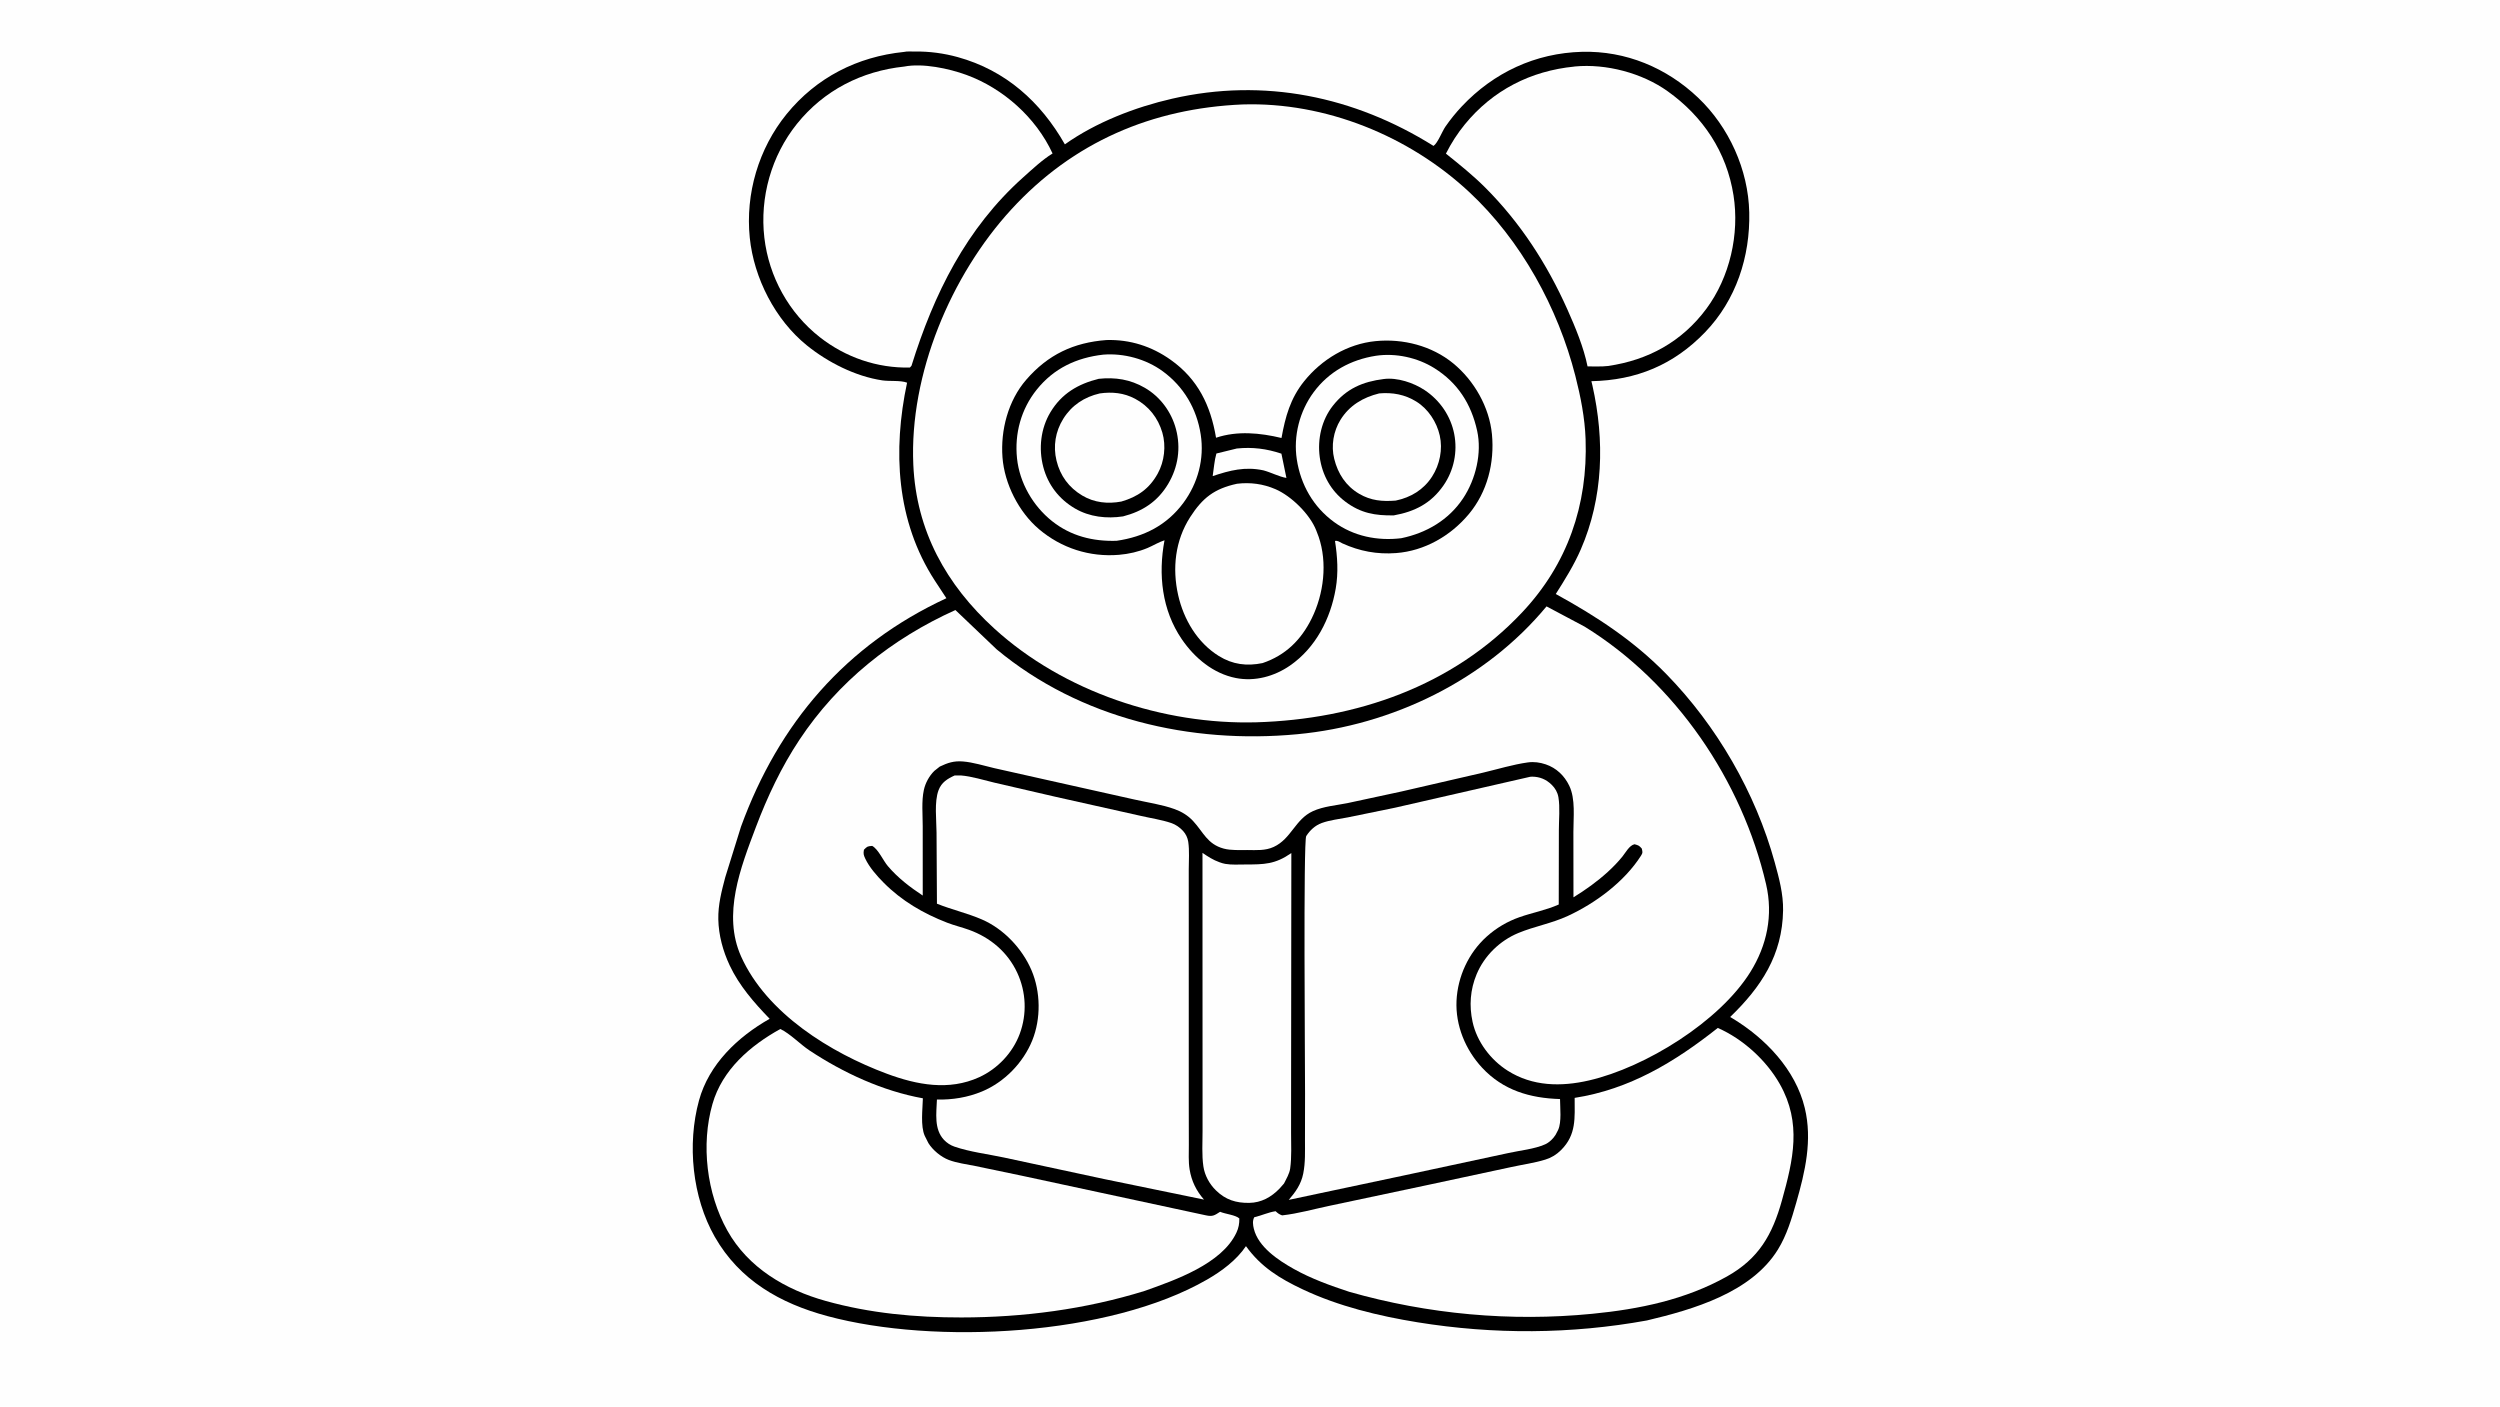
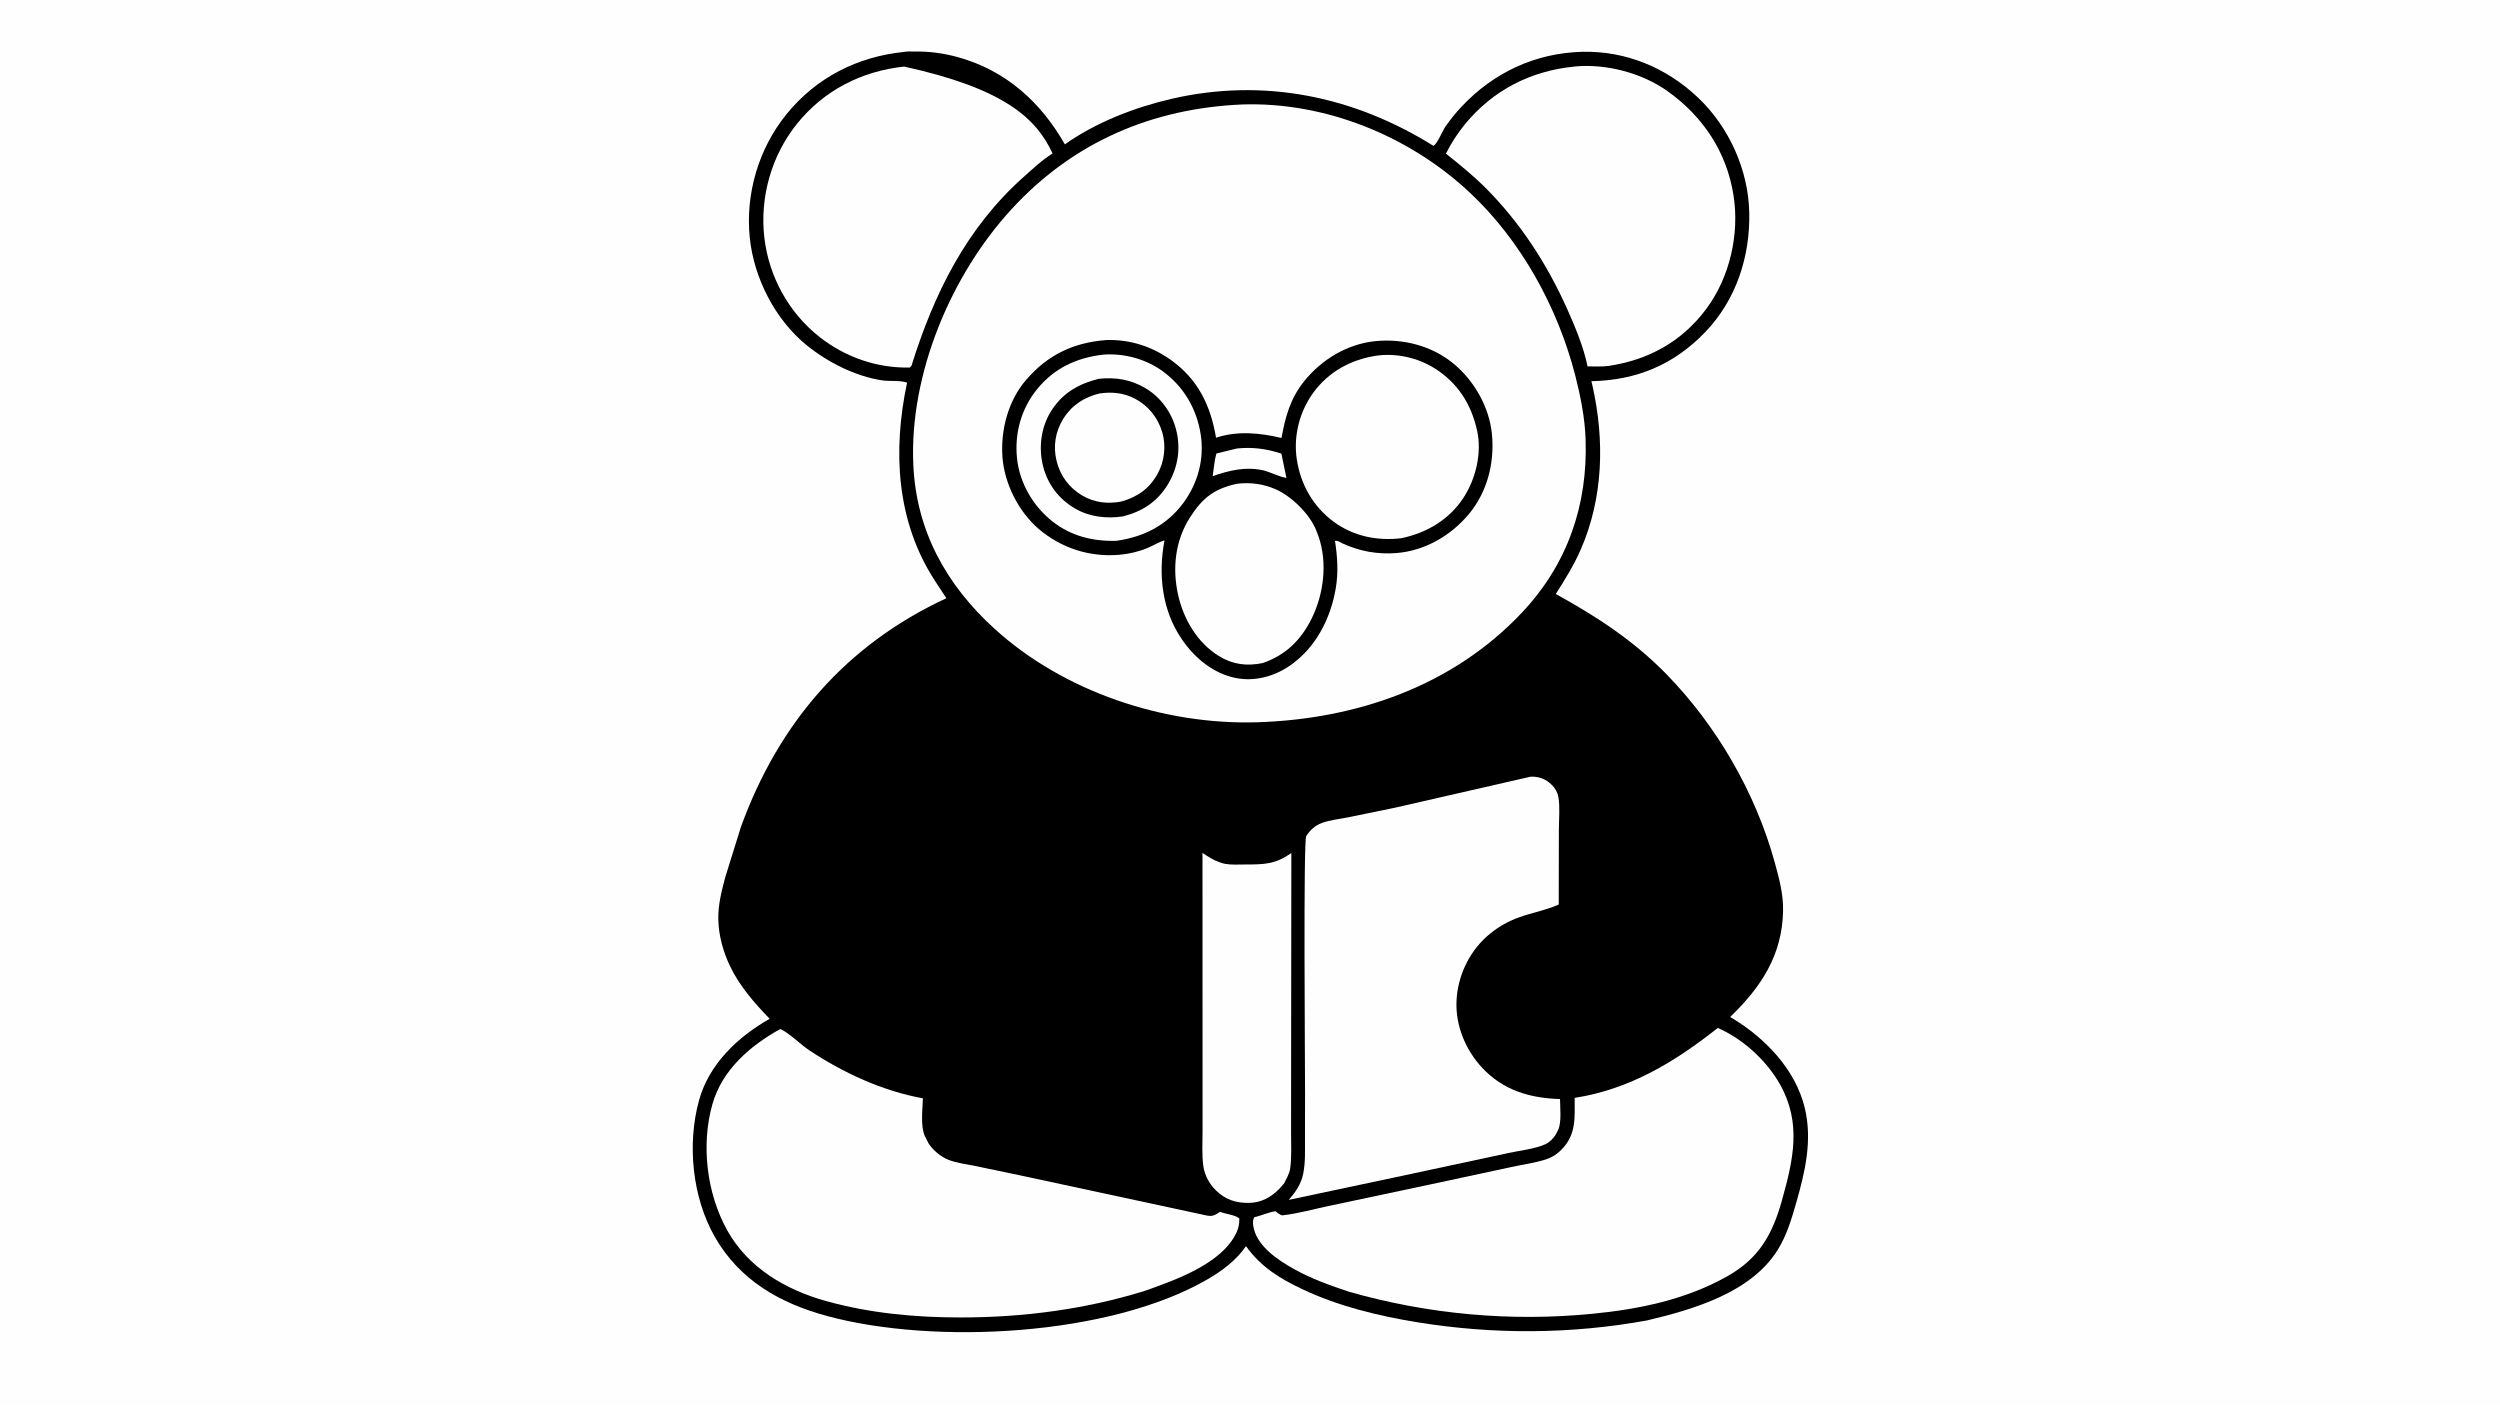
<svg xmlns="http://www.w3.org/2000/svg" version="1.1" style="display: block;" viewBox="0 0 2048 1152" width="1820" height="1024">
  <path transform="translate(0,0)" fill="rgb(254,254,254)" d="M -0 -0 L 2048 0 L 2048 1152 L -0 1152 L -0 -0 z" />
  <path transform="translate(0,0)" fill="rgb(0,0,0)" d="M 740.529 42.396 C 743.084 41.779 746.847 42.127 749.52 42.082 C 761.213 41.881 773.238 43.51 784.508 46.617 C 823.689 57.422 852.457 83.173 872.341 118.112 C 897.875 100.018 929.931 87.649 960.314 80.692 C 1035.54 63.468 1109.37 78.751 1174.33 119.385 C 1177.74 117.179 1181.41 107.467 1184.06 103.634 C 1188.1 97.801 1192.71 92.087 1197.58 86.933 C 1223.68 59.259 1257.83 43.308 1295.97 42.303 C 1331.86 41.358 1365.29 55.364 1391.11 79.905 C 1416.4 103.939 1432.21 138.899 1432.99 173.82 C 1433.81 210.08 1422.22 245.674 1396.74 272.1 C 1371.07 298.714 1340.56 311.397 1303.66 312.132 L 1304.52 315.687 C 1314.6 360.558 1313.5 407.454 1294.94 450.05 C 1289.33 462.928 1281.99 474.645 1274.49 486.472 C 1307.96 504.853 1338.27 524.629 1365.16 552.182 C 1406.44 594.481 1438.18 649.327 1453.87 706.359 C 1457.43 719.303 1460.91 732.106 1460.7 745.658 C 1460.14 782.203 1442.76 808.478 1417.33 832.988 L 1419.29 834.139 C 1446.29 850.455 1470.91 876.12 1478.48 907.548 C 1484.83 933.937 1478.77 959.727 1471.45 985.211 C 1467.67 998.392 1463.72 1011.71 1456.48 1023.46 C 1434.7 1058.82 1386.98 1072.6 1349.15 1081.58 C 1287.04 1092.86 1223.65 1093.2 1161.31 1083.09 C 1129.24 1077.88 1096.57 1069.99 1067.08 1056.06 C 1048.23 1047.14 1033.03 1037.81 1020.69 1020.7 C 1012.85 1032.3 1000.81 1041.18 988.813 1048.1 C 908.627 1094.32 765.91 1101.75 677.82 1078.01 C 639.133 1067.59 605.915 1048.75 585.559 1013.08 C 567.078 980.692 562.798 937.194 572.612 901.379 C 580.774 871.595 604.362 849.274 630.499 834.461 C 617.761 821.232 605.629 807.455 597.752 790.702 C 592.25 778.999 588.698 765.957 588.44 753 C 588.203 741.052 591.092 730.011 594.108 718.581 L 607.049 677 C 638.029 592.097 692.931 528.119 775.278 489.925 L 765.819 475.514 C 734.109 426.698 731.284 368.843 743.076 313.352 C 737.71 311.269 728.792 312.361 722.771 311.463 C 700.766 308.179 678.161 296.688 660.998 282.821 C 635.064 261.867 617.603 227.7 614.219 194.661 C 610.521 158.558 621.483 121.453 644.405 93.293 C 668.791 63.334 702.361 46.291 740.529 42.396 z" />
  <path transform="translate(0,0)" fill="rgb(254,254,254)" d="M 985.073 698.525 C 989.609 701.628 993.78 704.346 999 706.203 C 1000.57 706.762 1002.1 707.274 1003.75 707.556 C 1008.97 708.45 1014.68 708.057 1019.97 708.047 C 1035.62 708.016 1044.45 707.992 1057.87 698.7 L 1057.68 878.52 L 1057.65 927.797 C 1057.63 937.414 1058.24 947.614 1056.91 957.142 C 1056.32 961.304 1053.73 965.661 1051.85 969.402 L 1048.24 973.494 C 1041.48 980.52 1033.27 985.114 1023.4 985.261 C 1012.54 985.423 1003.93 982.744 996.037 974.97 C 990.741 969.753 986.913 962.811 985.816 955.406 C 984.435 946.087 985.144 935.799 985.135 926.371 L 985.128 875.237 L 985.073 698.525 z" />
-   <path transform="translate(0,0)" fill="rgb(254,254,254)" d="M 740.72 54.395 C 755.877 51.42 777.316 55.967 791.665 61.217 C 821.88 72.272 848.742 96.273 862.263 125.584 C 853.842 130.759 845.66 138.485 838.269 145.083 C 791.547 186.786 765.029 240.617 746.692 299.5 L 745.387 300.964 C 718.579 301.52 692.778 292.654 671.666 276.14 C 646.24 256.252 629.902 226.607 626.161 194.624 C 622.294 161.559 631.925 127.401 652.815 101.37 C 674.93 73.814 705.905 58.09 740.72 54.395 z" />
+   <path transform="translate(0,0)" fill="rgb(254,254,254)" d="M 740.72 54.395 C 821.88 72.272 848.742 96.273 862.263 125.584 C 853.842 130.759 845.66 138.485 838.269 145.083 C 791.547 186.786 765.029 240.617 746.692 299.5 L 745.387 300.964 C 718.579 301.52 692.778 292.654 671.666 276.14 C 646.24 256.252 629.902 226.607 626.161 194.624 C 622.294 161.559 631.925 127.401 652.815 101.37 C 674.93 73.814 705.905 58.09 740.72 54.395 z" />
  <path transform="translate(0,0)" fill="rgb(254,254,254)" d="M 1289.7 54.399 L 1290.05 54.32 C 1315.72 51.888 1345.16 59.615 1366.17 74.635 C 1395.22 95.391 1414.52 124.404 1420.1 159.934 C 1425.08 191.64 1417.08 226.94 1397.84 252.829 C 1377.8 279.813 1350.18 294.892 1317.24 299.68 C 1311.9 300.335 1305.93 299.944 1300.52 300.026 C 1297.39 284.409 1290.45 267.79 1283.96 253.265 C 1267.37 216.162 1245.58 182.42 1216.78 153.595 C 1206.71 143.51 1195.62 134.616 1184.5 125.718 C 1188.88 117.061 1193.84 109.297 1199.98 101.773 C 1222.86 73.747 1253.96 57.924 1289.7 54.399 z" />
-   <path transform="translate(0,0)" fill="rgb(254,254,254)" d="M 782.108 635.098 L 787 635.093 C 796.08 635.796 805.834 638.946 814.724 641.035 L 865.202 652.713 L 934.23 668.16 C 942.454 670.091 951.523 671.371 959.5 674.086 C 963.247 675.361 966.587 677.747 969.243 680.661 C 971.441 683.072 972.926 686.235 973.406 689.458 C 974.491 696.748 973.82 704.825 973.822 712.223 L 973.829 754.318 L 973.83 902.187 L 973.895 937.78 C 973.928 944.312 973.464 951.408 974.522 957.836 C 976.095 967.39 979.963 975.33 986.307 982.566 L 904.736 965.783 L 822.302 948.071 C 809.188 945.288 794.498 943.521 781.853 939.168 C 778.65 938.066 775.653 936.135 773.333 933.671 C 765.021 924.843 767.117 911.76 767.531 900.613 C 780.214 900.887 792.701 898.883 804.442 894.004 C 822.748 886.397 838.187 870.547 845.627 852.182 C 852.83 834.4 852.541 812.301 844.982 794.64 C 837.396 776.918 822.269 760.867 804.458 753.12 C 792.589 747.958 779.643 745.046 767.546 740.174 L 767.215 681.943 C 767.164 671.743 765.252 656.7 768.878 647.148 C 771.302 640.762 776.168 637.773 782.108 635.098 z" />
  <path transform="translate(0,0)" fill="rgb(254,254,254)" d="M 1253.48 636.21 L 1255.08 636.096 C 1261.4 636.135 1266.64 638.322 1271.13 642.74 C 1274.04 645.594 1275.97 648.939 1276.66 652.978 C 1278.06 661.257 1277.01 671.52 1277.02 680.019 L 1276.92 740.83 C 1266.26 745.584 1255.61 747.404 1244.77 751.205 C 1234.78 754.712 1225.74 760.063 1217.86 767.14 C 1203.05 780.454 1194.11 799.857 1193.18 819.708 C 1192.24 839.889 1200.51 859.866 1214.15 874.54 C 1231.36 893.042 1253.35 899.478 1277.98 900.205 C 1278 907.295 1279.38 919.07 1276.45 925.404 L 1276.17 926 L 1274.34 929.5 C 1272.37 932.648 1269.18 935.795 1265.74 937.312 C 1256.87 941.234 1245.03 942.327 1235.42 944.479 L 1149.78 962.855 L 1055.75 982.795 C 1061.42 976.234 1065.89 969.909 1067.61 961.252 C 1069.44 952.093 1069.03 943.02 1069.04 933.729 L 1069.1 895.631 C 1069.12 872.962 1067.62 688.568 1070.06 684.777 C 1073.14 679.987 1077.35 676.055 1082.77 674.074 C 1089.4 671.651 1097.19 670.835 1104.15 669.457 L 1142.91 661.508 L 1253.48 636.21 z" />
  <path transform="translate(0,0)" fill="rgb(254,254,254)" d="M 639.211 842.826 C 647.24 846.559 655.451 855.305 663.131 860.385 C 690.939 878.78 723.077 893.653 756.019 899.594 C 755.821 908.36 753.942 922.287 757.559 930.342 L 760.544 936.298 C 764.142 942.078 770.897 947.669 777.251 950.092 C 783.872 952.616 791.828 953.603 798.805 955.027 L 836.477 962.887 L 987.79 995.441 C 993.422 996.684 994.907 995.513 999.5 992.56 C 1003.92 994.44 1012.07 995.115 1015.26 998 C 1015.35 1002.25 1014.67 1005.86 1012.84 1009.74 C 1000.84 1035.28 962.609 1048.52 937.79 1057.35 C 889.149 1072.44 838.398 1079.08 787.534 1079.12 C 750.022 1079.16 712.69 1075.73 676.469 1065.61 C 643.522 1056.42 612.914 1038.48 595.817 1007.88 C 578.894 977.591 574.121 937.513 583.663 904.213 C 591.686 876.211 614.539 856.474 639.211 842.826 z" />
  <path transform="translate(0,0)" fill="rgb(254,254,254)" d="M 1407.22 841.946 C 1427.79 850.971 1447.02 868.436 1458.07 888.01 C 1476.1 919.914 1469.03 949.989 1459.78 983.17 C 1451.95 1011.26 1440.89 1030.91 1414.64 1045.59 C 1380.61 1064.62 1342.91 1072.34 1304.43 1076.12 C 1237.56 1082.69 1169.89 1076.53 1105.28 1058.1 C 1089.86 1053.03 1074.09 1047.35 1059.89 1039.39 C 1047.29 1032.33 1030.8 1021.44 1027.15 1006.5 C 1026.4 1003.48 1025.89 999.8 1027.5 997.025 C 1033.3 995.699 1039.24 992.884 1045 992.088 C 1046.71 993.766 1048.03 994.692 1050.3 995.5 C 1063.25 994.073 1076.32 990.336 1089.09 987.664 L 1169.76 970.556 L 1238.09 955.899 C 1247.27 953.875 1257.05 952.577 1265.99 949.784 C 1271.1 948.187 1275.14 945.682 1278.92 941.897 C 1291.51 929.3 1289.96 915.554 1289.96 899.246 C 1335.05 892.215 1371.96 869.843 1407.22 841.946 z" />
-   <path transform="translate(0,0)" fill="rgb(254,254,254)" d="M 1266.92 496.612 L 1298.21 513.247 C 1372.65 559.172 1427.08 639.375 1446.78 724.267 C 1452.66 749.613 1447.54 774.239 1433.91 796.115 C 1408.61 836.729 1348.08 874.247 1301.72 884.95 C 1278.86 890.229 1255.45 889.878 1235.09 876.971 C 1221.1 868.102 1209.86 853.247 1206.33 836.964 C 1203.46 823.719 1204.39 810.561 1209.64 797.978 C 1215.99 782.794 1228.64 770.47 1243.82 764.175 C 1257.07 758.684 1271 756.363 1284.26 750.249 C 1307.03 739.755 1330.73 722.187 1344.33 700.814 C 1345.93 698.307 1345.58 697.916 1344.95 695 C 1342.75 692.484 1342.25 692.359 1339 691.459 C 1334.72 692.433 1331.77 698.214 1329.12 701.5 C 1325.48 706.008 1321.38 710.218 1317.11 714.12 C 1308.33 722.126 1299.07 728.705 1288.98 734.949 L 1288.92 681.427 C 1288.89 669.486 1290.79 654.379 1285.51 643.484 C 1281.53 635.253 1274.98 628.968 1266.24 626.013 C 1261.48 624.404 1256.56 623.739 1251.57 624.434 C 1239.41 626.128 1226.8 630.009 1214.83 632.839 L 1148 648.265 L 1103.72 657.798 C 1094.38 659.684 1084.22 660.391 1075.5 664.371 C 1060.97 671.006 1057.87 686.971 1043.43 693.65 C 1036.53 696.837 1029.19 696.261 1021.8 696.204 C 1015.58 696.155 1008.47 696.64 1002.47 695.026 C 988.919 691.384 985.805 681.474 977.302 672.348 C 973.155 667.897 968.019 664.782 962.324 662.712 C 951.929 658.933 940.026 657.274 929.192 654.8 L 857.062 638.671 L 814.407 629.098 C 806.159 627.188 797.169 624.295 788.751 623.645 C 781.381 623.076 776.423 624.715 769.846 627.855 L 765.416 631.374 C 761.232 635.436 758.081 641.257 756.836 646.943 C 754.805 656.22 755.899 667.179 755.89 676.735 L 755.907 733.494 C 745.414 726.574 735.548 719.026 727.36 709.403 C 723.409 704.759 719.594 695.63 714.5 692.816 C 710.573 693.157 710.497 693.166 707.734 695.971 C 707.164 699.13 707.431 700.286 708.795 703.189 C 712.167 710.363 718.303 717.314 723.858 722.914 C 738.717 737.894 756.306 748.131 775.891 755.728 C 781.786 758.015 787.925 759.457 793.861 761.595 C 811.231 767.85 825.496 779.842 833.339 796.765 C 840.63 812.5 841.422 830.534 835.348 846.844 C 829.561 862.384 817.198 875.42 802.162 882.308 C 777.411 893.645 751.077 888.593 726.543 879.469 C 680.44 862.323 628.144 830.073 607.157 783.5 C 591.599 748.975 606.714 710.579 619.23 677.407 C 628.584 652.614 640.166 628.096 654.837 605.986 C 686.56 558.175 730.664 523.062 782.673 499.599 L 816.5 531.845 C 885.009 588.727 975.483 609.556 1062.77 601.336 C 1140.5 594.014 1216.89 557.09 1266.92 496.612 z" />
  <path transform="translate(0,0)" fill="rgb(254,254,254)" d="M 1017.88 85.425 C 1085.84 83.287 1154.3 111.212 1203.69 157.284 C 1246.06 196.8 1276.31 251.994 1290.56 307.901 C 1294.84 324.686 1298.32 342.26 1298.92 359.616 C 1300.79 413.444 1284.23 461.873 1246.95 501.511 C 1189.98 562.09 1110.79 589.133 1029.25 591.569 C 952.999 593.682 871.402 566.5 814.721 514.941 C 775.101 478.901 750.612 434.725 748.189 380.587 C 744.876 306.548 778.89 225.465 828.52 171.376 C 879.103 116.248 943.659 88.596 1017.88 85.425 z" />
  <path transform="translate(0,0)" fill="rgb(0,0,0)" d="M 906.405 278.423 C 925.721 277.869 943.432 283.55 959.103 294.682 C 981.371 310.499 991.725 332.017 996.186 358.45 C 1013.66 352.613 1032.27 354.462 1049.8 358.657 C 1052.94 341.271 1057.03 326.241 1068.38 312.138 C 1082.74 294.289 1103.79 281.575 1126.85 279.309 C 1149.34 277.099 1172.92 283.113 1190.53 297.572 C 1207.68 311.65 1220.07 333.398 1222.2 355.574 C 1224.43 378.961 1218.45 402.876 1203.21 421.08 C 1188.35 438.843 1167.02 451.182 1143.67 452.938 C 1128.1 454.108 1113.8 451.431 1099.66 444.985 C 1097.64 443.963 1095.89 442.53 1093.63 443 C 1095.65 456.08 1096.47 468.872 1094.23 481.976 C 1089.98 506.734 1077.86 530.463 1056.84 545.042 C 1043.99 553.956 1028 558.352 1012.45 555.298 C 993.863 551.646 978.642 538.866 968.151 523.539 C 951.764 499.6 948.721 470.337 953.969 442.465 C 949.196 443.949 944.7 446.833 940.065 448.771 C 932.67 451.863 924.714 453.686 916.74 454.361 C 892.731 456.394 869.471 448.911 851.123 433.355 C 834.563 419.314 822.839 396.13 821.231 374.5 C 819.578 352.267 825.831 328.106 840.66 310.97 C 858.489 290.366 879.536 280.433 906.405 278.423 z" />
  <path transform="translate(0,0)" fill="rgb(254,254,254)" d="M 1013.22 367.272 C 1026.05 365.958 1037.56 367.423 1049.74 371.5 L 1053.83 391.378 C 1048.02 390.463 1041 386.748 1034.99 385.175 C 1020.01 381.94 1007.58 385.145 993.433 389.876 C 994.385 383.846 994.778 377.223 996.471 371.38 L 1013.22 367.272 z" />
  <path transform="translate(0,0)" fill="rgb(254,254,254)" d="M 1013.32 396.159 C 1024.17 394.825 1034.75 396.233 1044.8 400.563 C 1057.96 406.238 1073.14 421.191 1078.31 434.504 L 1080.22 439.537 C 1087.57 460.921 1084.46 486.397 1074.54 506.499 C 1065.85 524.091 1053.14 536.684 1034.29 543.055 C 1021.42 545.71 1009.76 544.263 998.492 537.276 C 980.87 526.345 969.648 507.313 965.15 487.379 C 960.198 465.431 962.68 442.639 974.961 423.518 C 985.113 407.711 994.758 400.192 1013.32 396.159 z" />
  <path transform="translate(0,0)" fill="rgb(254,254,254)" d="M 1127.17 291.302 C 1143.39 288.912 1161.11 292.77 1174.96 301.407 C 1194.18 313.403 1205.24 330.81 1210.08 352.759 C 1214.11 371.056 1208.89 392.458 1198.7 407.9 C 1186.92 425.746 1168.65 436.48 1147.94 440.759 C 1128.51 443.131 1108.94 439.209 1092.92 427.548 C 1075.92 415.18 1065.52 397.003 1062.35 376.261 C 1059.4 357.031 1064.62 336.748 1076.14 321.162 C 1088.66 304.235 1106.65 294.495 1127.17 291.302 z" />
-   <path transform="translate(0,0)" fill="rgb(0,0,0)" d="M 1133.6 310.349 C 1144.68 308.924 1158.05 313.438 1167.12 319.475 C 1179.58 327.771 1188.41 340.622 1191.3 355.396 C 1194.15 369.979 1191 385.236 1182.55 397.452 C 1172.34 412.228 1159 418.969 1141.79 422.064 C 1126.51 422.308 1114.7 420.296 1102.09 410.801 C 1090.27 401.898 1083.13 388.979 1081.14 374.391 C 1079.13 359.689 1082.63 344.039 1091.85 332.291 C 1102.85 318.271 1116.39 312.493 1133.6 310.349 z" />
  <path transform="translate(0,0)" fill="rgb(254,254,254)" d="M 1129.84 322.135 C 1140.8 321.204 1150.81 322.977 1160.28 328.848 C 1170 334.879 1176.95 345.571 1179.45 356.638 C 1182.02 368.053 1179.44 380.487 1173.18 390.247 C 1166.23 401.06 1155.74 407.373 1143.36 409.944 C 1132.48 410.796 1123.09 410.046 1113.46 404.394 C 1102.49 397.95 1096.01 387.873 1093 375.757 C 1090.33 365.026 1092.32 353.186 1098.11 343.799 C 1105.41 331.991 1116.61 325.392 1129.84 322.135 z" />
  <path transform="translate(0,0)" fill="rgb(254,254,254)" d="M 903.77 290.384 C 920.621 289.041 938.705 293.943 952.409 303.919 C 969.689 316.5 980.325 334.68 983.61 355.712 C 986.73 375.685 981.382 395.625 969.454 411.774 C 955.865 430.172 937.04 439.663 914.683 442.887 C 895.294 443.463 877.305 439.023 861.892 426.8 C 846.216 414.368 835.199 395.307 833.135 375.32 C 831.037 355.007 836.484 334.987 849.325 318.994 C 863.294 301.597 881.865 292.874 903.77 290.384 z" />
  <path transform="translate(0,0)" fill="rgb(0,0,0)" d="M 900.079 310.184 C 913.67 308.769 925.876 310.631 937.845 317.558 C 950.488 324.874 959.658 337.366 963.37 351.409 C 967.451 366.846 965.136 382.482 957.006 396.194 C 948.425 410.667 936.08 418.735 920.01 422.886 C 906.57 424.899 892.596 423.388 880.674 416.434 C 867.609 408.813 858.499 397.042 854.655 382.408 C 850.716 367.414 852.479 350.906 860.525 337.529 C 869.723 322.239 883.179 314.383 900.079 310.184 z" />
  <path transform="translate(0,0)" fill="rgb(254,254,254)" d="M 900.952 322.146 C 911.18 320.737 920.629 321.649 929.876 326.536 C 940.996 332.413 948.728 342.281 952.207 354.32 C 955.345 365.175 953.874 377.883 948.442 387.75 C 941.587 400.199 931.983 406.876 918.585 410.732 C 907.499 412.802 896.408 411.668 886.584 405.806 C 875.605 399.255 868.488 389.587 865.483 377.16 C 862.622 365.331 864.585 353.326 871.003 342.984 C 877.927 331.826 888.342 325.055 900.952 322.146 z" />
</svg>